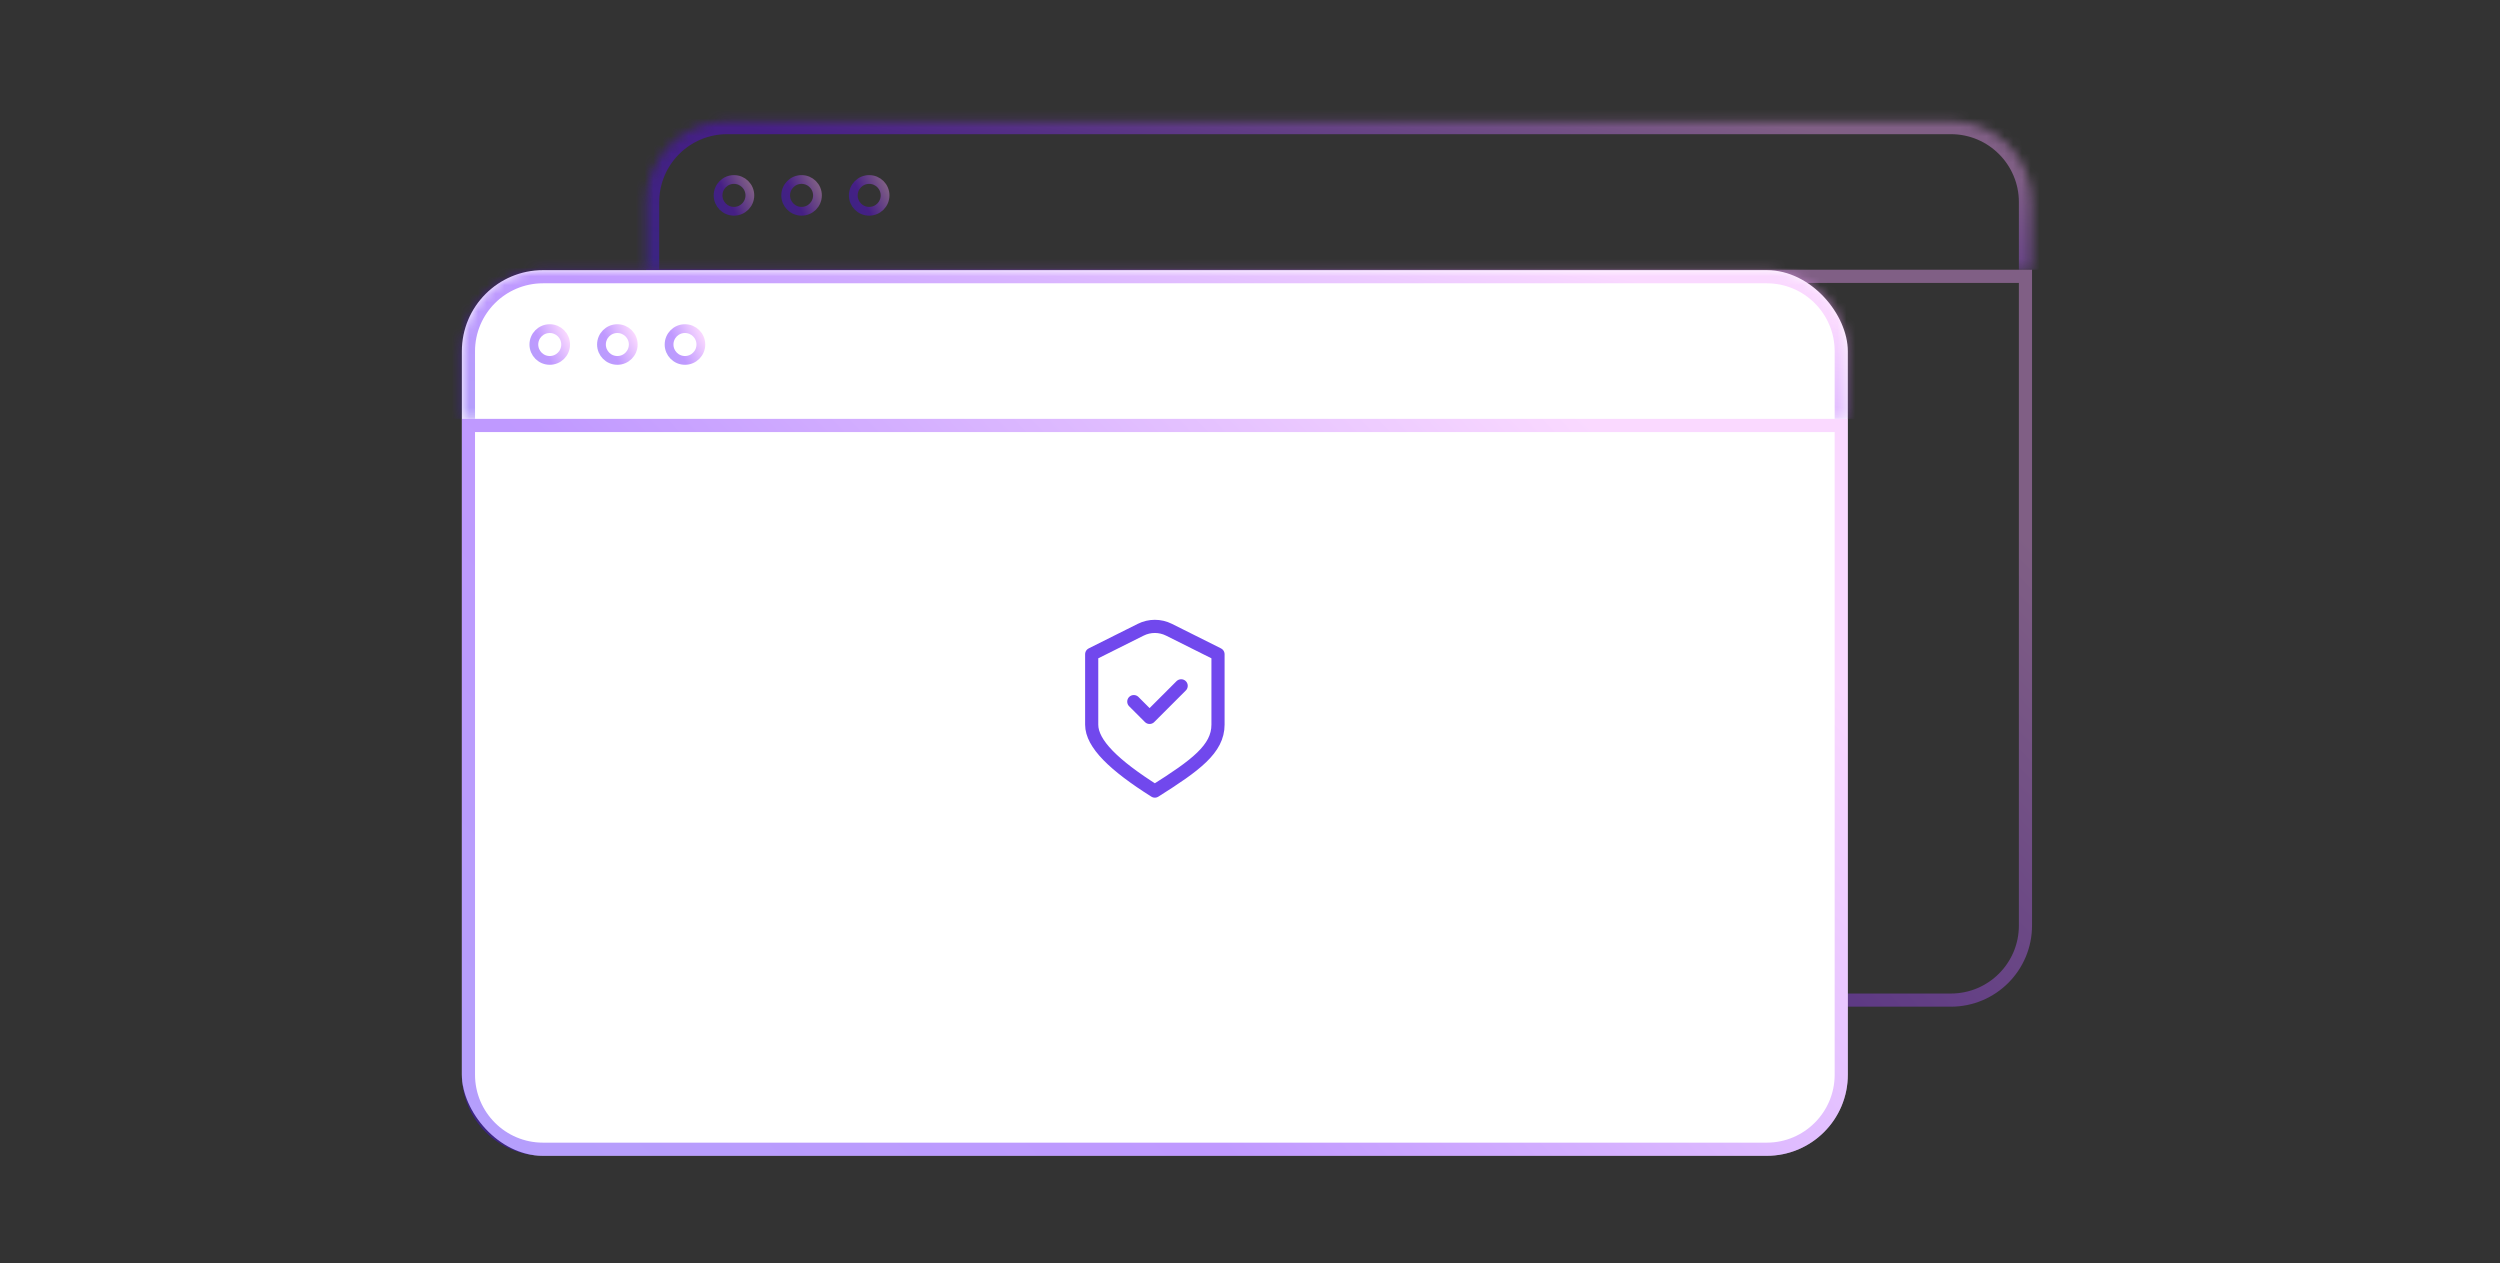
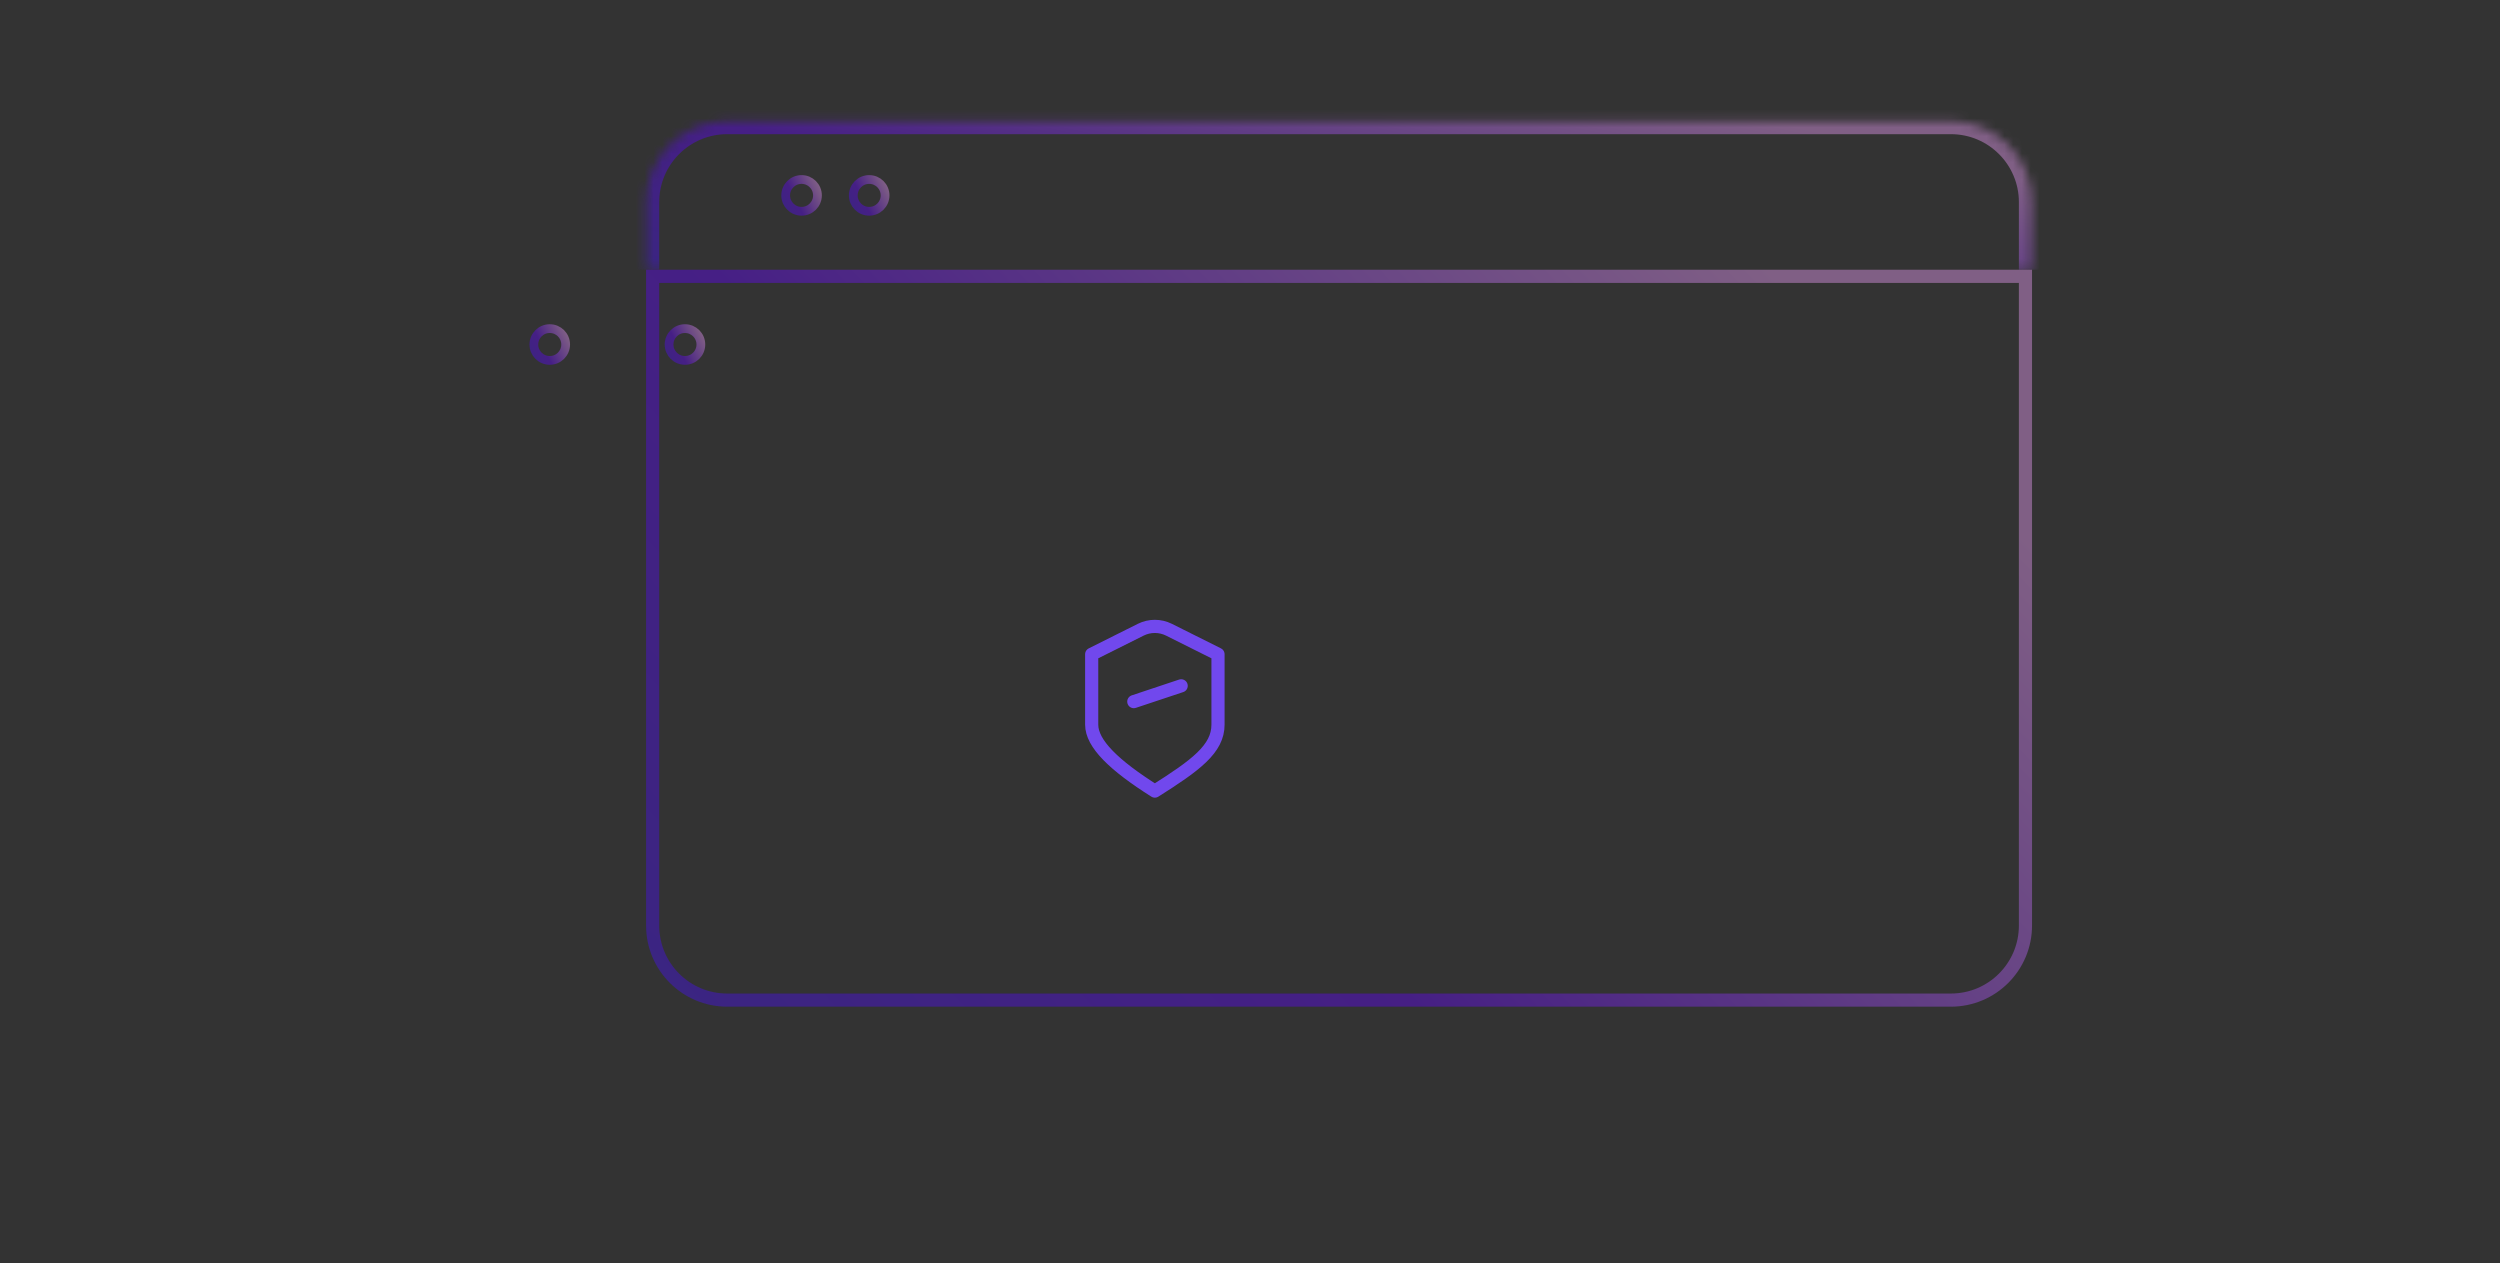
<svg xmlns="http://www.w3.org/2000/svg" width="285" height="144" viewBox="0 0 285 144" fill="none">
  <rect x="0" y="0" width="285" height="144" fill="#333333" stroke="none" />
  <mask id="path-1-inside-1_104_437" fill="white">
    <path d="M73.652 23.045C73.652 17.937 77.793 13.796 82.901 13.796H222.404C227.512 13.796 231.652 17.937 231.652 23.045V30.752H73.652V23.045Z" />
  </mask>
  <path d="M72.152 23.045C72.152 17.108 76.965 12.296 82.901 12.296H222.404C228.34 12.296 233.152 17.108 233.152 23.045H230.152C230.152 18.765 226.683 15.296 222.404 15.296H82.901C78.622 15.296 75.152 18.765 75.152 23.045H72.152ZM231.652 30.752H73.652H231.652ZM72.152 30.752V23.045C72.152 17.108 76.965 12.296 82.901 12.296V15.296C78.622 15.296 75.152 18.765 75.152 23.045V30.752H72.152ZM222.404 12.296C228.34 12.296 233.152 17.108 233.152 23.045V30.752H230.152V23.045C230.152 18.765 226.683 15.296 222.404 15.296V12.296Z" fill="url(#paint0_linear_104_437)" fill-opacity="0.4" mask="url(#path-1-inside-1_104_437)" />
-   <circle cx="83.672" cy="22.274" r="1.812" stroke="url(#paint1_linear_104_437)" stroke-opacity="0.4" />
  <circle cx="91.379" cy="22.274" r="1.812" stroke="url(#paint2_linear_104_437)" stroke-opacity="0.4" />
  <circle cx="99.086" cy="22.274" r="1.812" stroke="url(#paint3_linear_104_437)" stroke-opacity="0.4" />
  <path d="M230.902 31.502V105.513C230.902 110.207 227.097 114.012 222.403 114.012H82.901C78.208 114.012 74.402 110.207 74.402 105.513V31.502H230.902Z" stroke="url(#paint4_linear_104_437)" stroke-opacity="0.4" stroke-width="1.5" />
-   <rect x="52.652" y="30.796" width="158" height="100.966" rx="9.25" fill="white" />
  <mask id="path-8-inside-2_104_437" fill="white">
    <path d="M52.652 40.045C52.652 34.937 56.793 30.796 61.901 30.796H201.404C206.512 30.796 210.652 34.937 210.652 40.045V47.752H52.652V40.045Z" />
  </mask>
-   <path d="M51.152 40.045C51.152 34.108 55.965 29.296 61.901 29.296H201.404C207.34 29.296 212.152 34.108 212.152 40.045H209.152C209.152 35.765 205.683 32.296 201.404 32.296H61.901C57.622 32.296 54.152 35.765 54.152 40.045H51.152ZM210.652 47.752H52.652H210.652ZM51.152 47.752V40.045C51.152 34.108 55.965 29.296 61.901 29.296V32.296C57.622 32.296 54.152 35.765 54.152 40.045V47.752H51.152ZM201.404 29.296C207.34 29.296 212.152 34.108 212.152 40.045V47.752H209.152V40.045C209.152 35.765 205.683 32.296 201.404 32.296V29.296Z" fill="url(#paint5_linear_104_437)" fill-opacity="0.4" mask="url(#path-8-inside-2_104_437)" />
  <circle cx="62.672" cy="39.274" r="1.812" stroke="url(#paint6_linear_104_437)" stroke-opacity="0.4" />
-   <circle cx="70.379" cy="39.274" r="1.812" stroke="url(#paint7_linear_104_437)" stroke-opacity="0.4" />
  <circle cx="78.086" cy="39.274" r="1.812" stroke="url(#paint8_linear_104_437)" stroke-opacity="0.4" />
-   <path d="M209.902 48.502V122.513C209.902 127.207 206.097 131.012 201.403 131.012H61.901C57.208 131.012 53.402 127.207 53.402 122.513V48.502H209.902Z" stroke="url(#paint9_linear_104_437)" stroke-opacity="0.4" stroke-width="1.5" />
-   <path d="M129.253 79.984L131.053 81.784L134.653 78.184M124.453 74.584L130.043 71.789C131.056 71.282 132.249 71.282 133.263 71.789L138.853 74.584C138.853 74.584 138.853 79.84 138.853 82.612C138.853 85.384 136.29 87.255 131.653 90.184C127.015 87.255 124.453 84.784 124.453 82.612V74.584Z" stroke="#7148ED" stroke-width="1.5" stroke-linecap="round" stroke-linejoin="round" />
+   <path d="M129.253 79.984L134.653 78.184M124.453 74.584L130.043 71.789C131.056 71.282 132.249 71.282 133.263 71.789L138.853 74.584C138.853 74.584 138.853 79.84 138.853 82.612C138.853 85.384 136.29 87.255 131.653 90.184C127.015 87.255 124.453 84.784 124.453 82.612V74.584Z" stroke="#7148ED" stroke-width="1.5" stroke-linecap="round" stroke-linejoin="round" />
  <defs>
    <linearGradient id="paint0_linear_104_437" x1="231.652" y1="20.155" x2="220.732" y2="71.816" gradientUnits="userSpaceOnUse">
      <stop stop-color="#F2A0FF" />
      <stop offset="0.472" stop-color="#6100FF" />
      <stop offset="1" stop-color="#3517F1" />
    </linearGradient>
    <linearGradient id="paint1_linear_104_437" x1="85.984" y1="21.696" x2="80.042" y2="24.712" gradientUnits="userSpaceOnUse">
      <stop stop-color="#F2A0FF" />
      <stop offset="0.472" stop-color="#6100FF" />
      <stop offset="1" stop-color="#3517F1" />
    </linearGradient>
    <linearGradient id="paint2_linear_104_437" x1="93.691" y1="21.696" x2="87.749" y2="24.712" gradientUnits="userSpaceOnUse">
      <stop stop-color="#F2A0FF" />
      <stop offset="0.472" stop-color="#6100FF" />
      <stop offset="1" stop-color="#3517F1" />
    </linearGradient>
    <linearGradient id="paint3_linear_104_437" x1="101.398" y1="21.696" x2="95.457" y2="24.712" gradientUnits="userSpaceOnUse">
      <stop stop-color="#F2A0FF" />
      <stop offset="0.472" stop-color="#6100FF" />
      <stop offset="1" stop-color="#3517F1" />
    </linearGradient>
    <linearGradient id="paint4_linear_104_437" x1="231.652" y1="62.256" x2="98.099" y2="189.78" gradientUnits="userSpaceOnUse">
      <stop stop-color="#F2A0FF" />
      <stop offset="0.472" stop-color="#6100FF" />
      <stop offset="1" stop-color="#3517F1" />
    </linearGradient>
    <linearGradient id="paint5_linear_104_437" x1="210.652" y1="37.155" x2="199.732" y2="88.816" gradientUnits="userSpaceOnUse">
      <stop stop-color="#F2A0FF" />
      <stop offset="0.472" stop-color="#6100FF" />
      <stop offset="1" stop-color="#3517F1" />
    </linearGradient>
    <linearGradient id="paint6_linear_104_437" x1="64.984" y1="38.696" x2="59.042" y2="41.712" gradientUnits="userSpaceOnUse">
      <stop stop-color="#F2A0FF" />
      <stop offset="0.472" stop-color="#6100FF" />
      <stop offset="1" stop-color="#3517F1" />
    </linearGradient>
    <linearGradient id="paint7_linear_104_437" x1="72.691" y1="38.696" x2="66.749" y2="41.712" gradientUnits="userSpaceOnUse">
      <stop stop-color="#F2A0FF" />
      <stop offset="0.472" stop-color="#6100FF" />
      <stop offset="1" stop-color="#3517F1" />
    </linearGradient>
    <linearGradient id="paint8_linear_104_437" x1="80.398" y1="38.696" x2="74.457" y2="41.712" gradientUnits="userSpaceOnUse">
      <stop stop-color="#F2A0FF" />
      <stop offset="0.472" stop-color="#6100FF" />
      <stop offset="1" stop-color="#3517F1" />
    </linearGradient>
    <linearGradient id="paint9_linear_104_437" x1="210.652" y1="79.256" x2="77.099" y2="206.78" gradientUnits="userSpaceOnUse">
      <stop stop-color="#F2A0FF" />
      <stop offset="0.472" stop-color="#6100FF" />
      <stop offset="1" stop-color="#3517F1" />
    </linearGradient>
  </defs>
</svg>